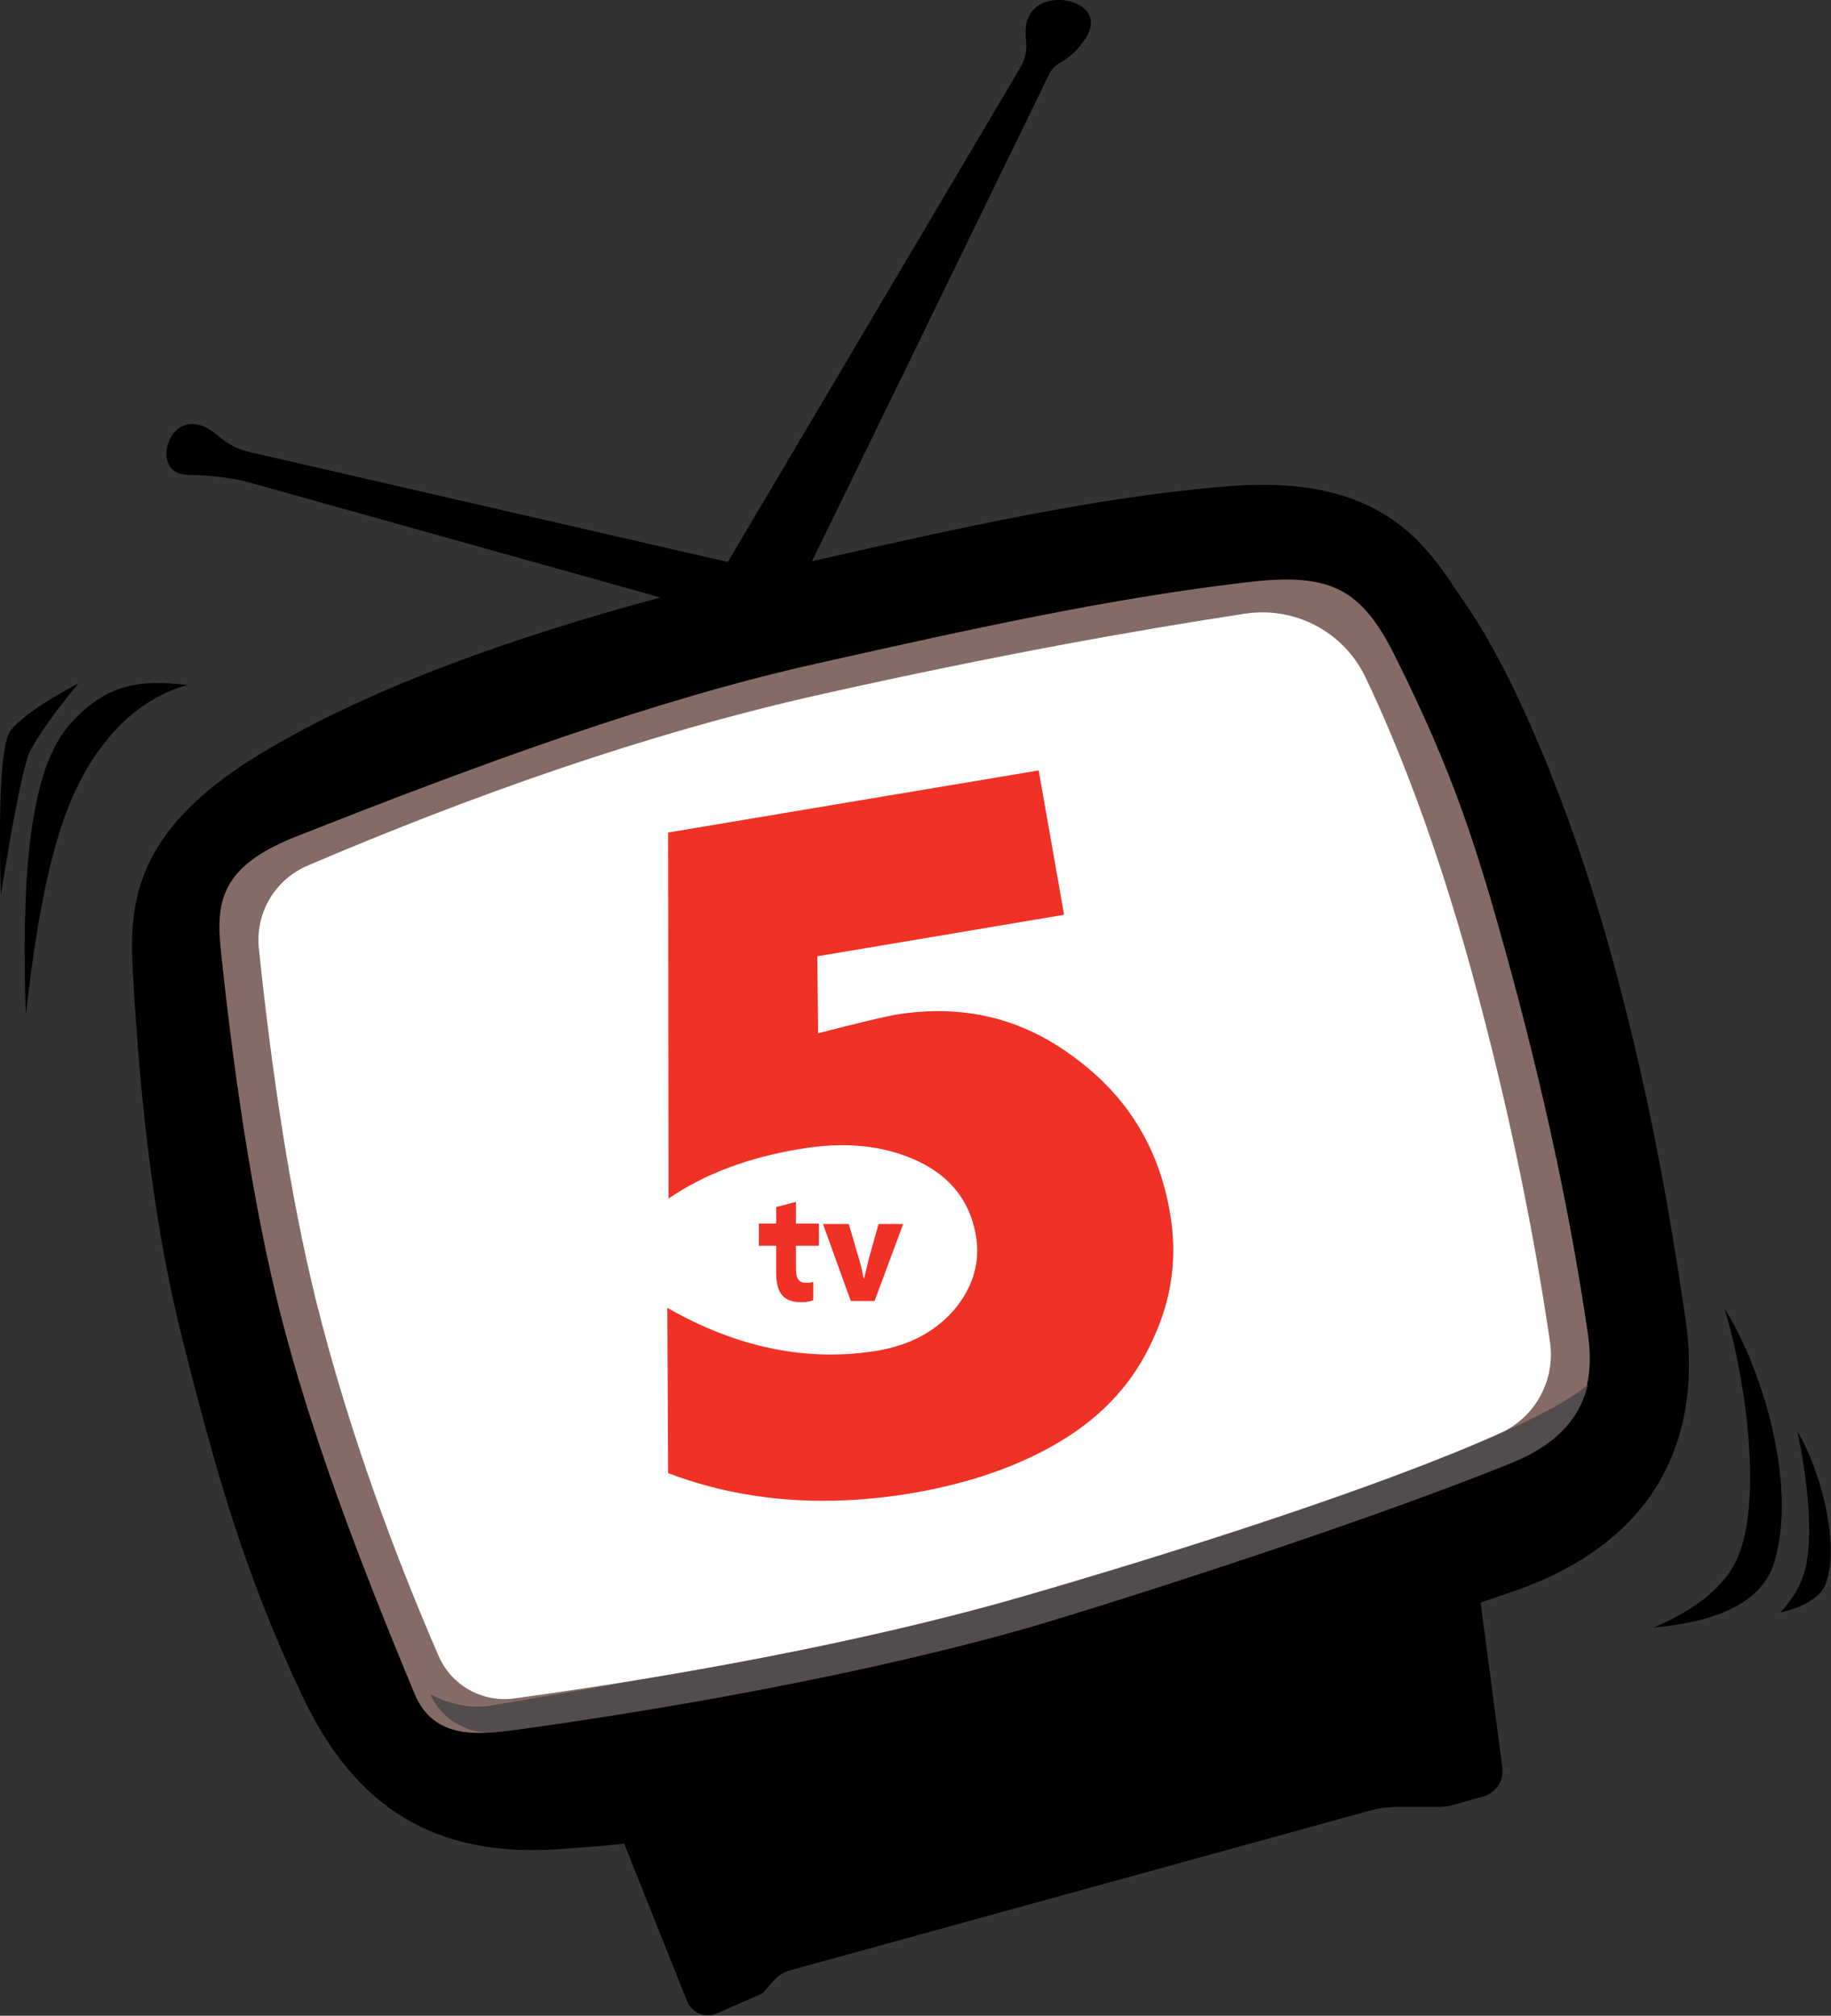
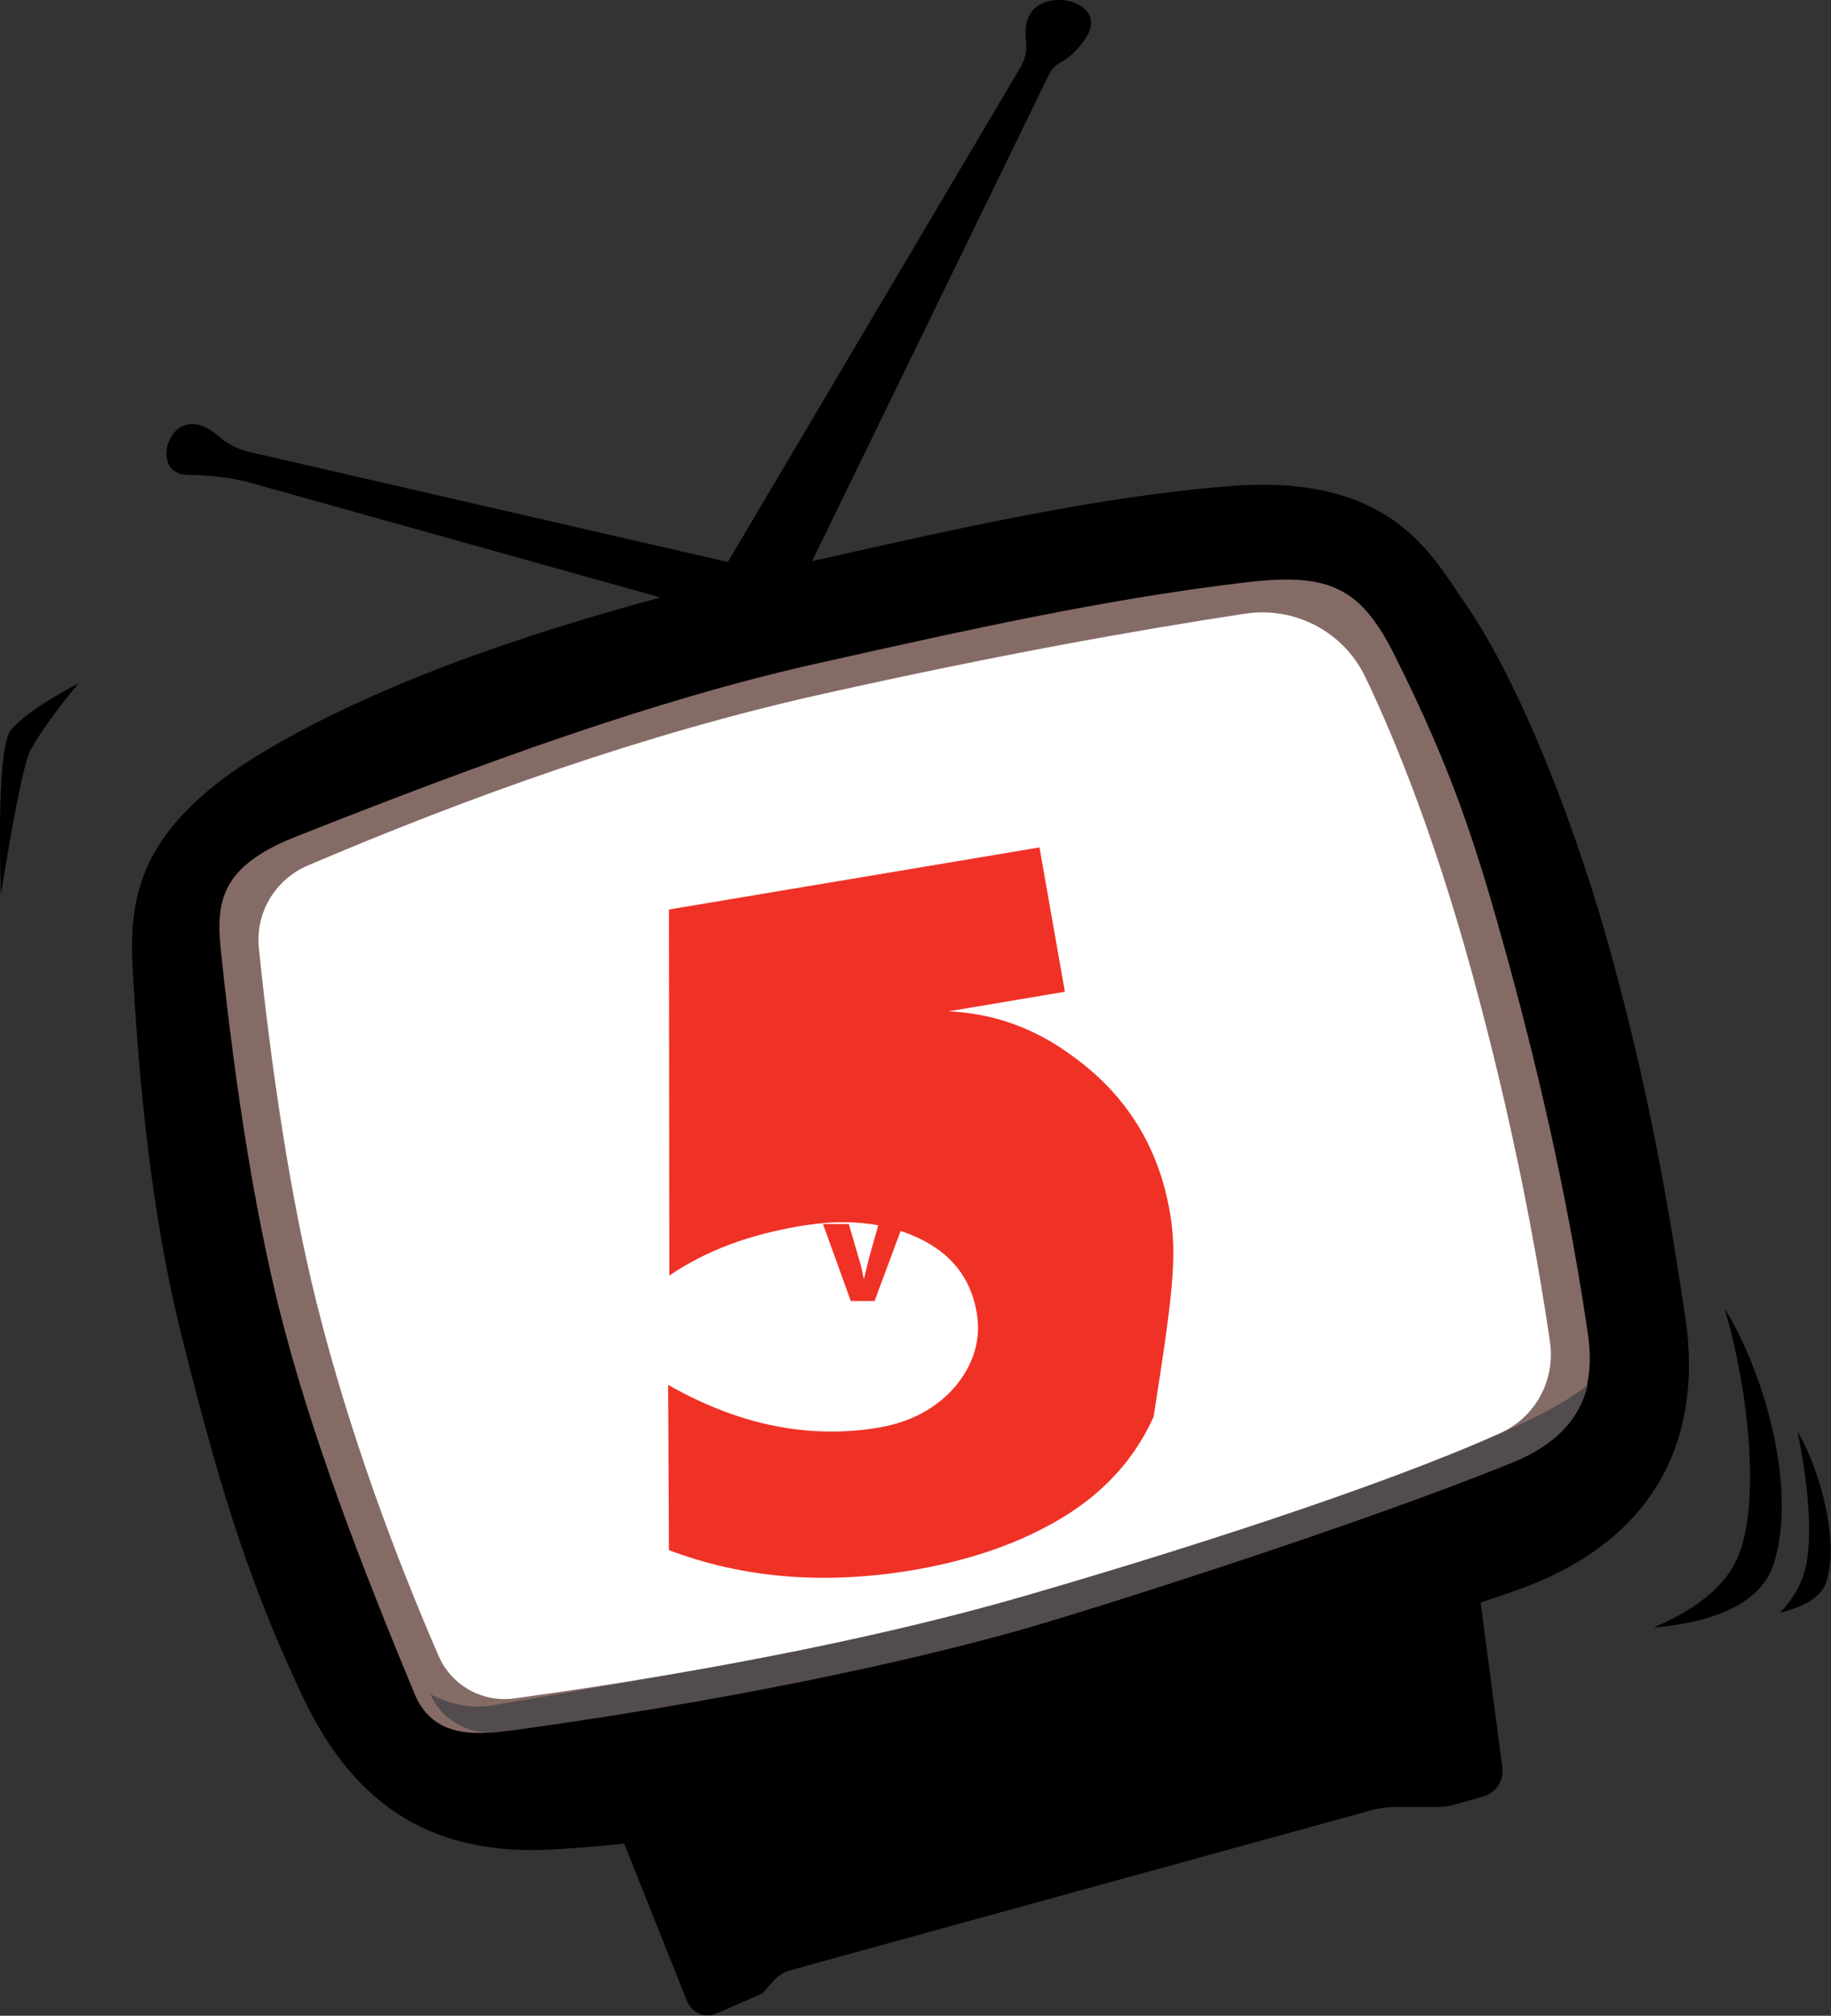
<svg xmlns="http://www.w3.org/2000/svg" xmlns:ns1="http://www.inkscape.org/namespaces/inkscape" xmlns:ns2="http://sodipodi.sourceforge.net/DTD/sodipodi-0.dtd" version="1.1" id="svg2" ns1:export-filename="C:\Users\owner\Desktop\g4687.png" ns1:export-xdpi="180" ns1:export-ydpi="180" ns1:version="0.91 r13725" ns2:docname="SVG.svg" x="0px" y="0px" viewBox="0 0 454.1 500" style="enable-background:new 0 0 454.1 500;" xml:space="preserve">
  <rect x="0" y="0" width="454.1" height="500" fill="#333333" stroke="none" />
  <style type="text/css">
	.st0{fill:#856B66;}
	.st1{fill:#534C4E;}
	.st2{fill:#FFFFFF;}
	.st3{fill:#F03126;}
</style>
  <g>
    <g>
      <g>
        <path d="M427.7,324.6c5.6,18.5,9.5,49.1,2.8,62.7c-3.8,7.8-12.4,13-20.4,16.4c13.7-1.2,26.8-5.3,30-16.4     C446,367.1,436.2,337.9,427.7,324.6z" />
        <path d="M445.8,355.1c2.1,10.3,3.9,23.5,2.2,32.8c-0.9,4.7-3.3,8.7-6.5,12.1c5.8-1.4,10.2-3.8,11.4-7.5     C456.4,382.2,451.1,363.9,445.8,355.1z" />
      </g>
      <path d="M418,327c-4.6-30.9-9.4-57.4-18.5-90.6c-7.7-28.1-21.6-65.8-36.3-87c-8.4-12.1-18.4-32.1-58.6-28.8    c-32.2,2.6-66.6,10.3-103.2,18.6l58.7-120.6c0.6-1.3,1.6-2.4,2.9-3.1c1.8-1,3.9-2.6,5.9-5.5c3.4-4.7,1.2-7.9-2.4-9.3    C263-0.7,258-0.1,255.8,3c-1.6,2.2-1.6,4.8-1.3,7.6c0.2,2-0.3,4.1-1.3,5.9l-72.7,122.9L61.8,112.1c-2.6-0.6-5.1-1.8-7.2-3.6    c-1.3-1.1-2.6-2-3.8-2.6c-4.7-2.1-8,0.7-9.1,4.1c-0.9,2.7-0.4,5.7,1.8,7c1,0.6,2.2,0.8,3.4,0.8c5.2,0.1,10.4,0.6,15.4,2    l101.5,28.4c-35.3,9.5-72,22.2-99.6,39C32.4,206.6,32,225,33,242.1c2,35.3,5.8,64.2,12,89.1c8.5,33.8,15.6,59.1,30.1,89.7    c13.3,28.1,33.4,39.7,62.9,37.8c5.9-0.4,11.5-0.8,16.8-1.4l15.6,39.1c1.2,2.9,4.5,4.3,7.4,3l11.4-5l2.2-2.6c1.3-1.6,3-2.7,5-3.2    l143.4-39.5c2.1-0.6,4.3-0.9,6.6-0.9h10.7c1.1,0,2.3-0.2,3.3-0.5l7.5-2.1c3.1-0.9,5.1-3.9,4.7-7.1l-5.4-41    c2.7-0.9,5.3-1.8,7.9-2.7C413,381.8,422,354.2,418,327z" />
      <g>
-         <path d="M17.3,179.7c-11,12.3-11.8,42.7-10.9,72c4.5-39.7,10.4-55.3,18.8-66.5c6.9-9.2,14.6-13.4,21.2-15.3     C34.4,168.5,26.2,169.7,17.3,179.7z" />
        <path d="M19.5,169.5c-5,2.6-13.1,7.2-16.8,11.6c-2.8,3.4-3,22.7-2.5,40.9c2.8-17.4,5.7-33.2,7.5-36.2     C11.1,179.9,15.7,174,19.5,169.5z" />
      </g>
    </g>
    <path class="st0" d="M128.5,428.9c63.9-8.9,106.3-19.5,125.9-25.1c18.9-5.5,83-25.8,120.8-41.2c17.2-7,20.5-18.9,18.6-31.8   c-4.5-30.7-11.2-61.1-19.7-92.2c-7.8-28.3-13.5-46.7-28.5-76.6c-8.7-17.2-17-20-37.9-17.4c-33.9,4.1-67.3,11.5-105.2,20   c-39.8,8.9-82.8,24.6-129.3,43C54.6,215,53.5,223.8,54.8,236c3.7,35.3,8.6,65.2,14.5,88.9c7.7,30.6,19.8,62.2,33.5,95.2   C107.7,432,119.6,430.2,128.5,428.9z" />
    <path class="st1" d="M252.3,396.4c-31.2,9-83.5,18.8-130.2,26.6c-5.4,0.9-10.5-0.2-15.4-2.8c2.7,6.2,9.1,10,15.9,9.5   c2.1-0.2,4.1-0.5,6-0.7c63.9-8.9,106.3-19.5,125.9-25.1c18.9-5.5,83-25.8,120.8-41.2c11.4-4.7,16.7-11.5,18.5-19.3   C378.2,357.3,303.3,381.7,252.3,396.4z" />
    <path class="st2" d="M338.6,167.9c-5.4-11.2-17.4-17.5-29.7-15.7c-27.6,4.2-62.2,10.4-104.7,19.9c-44.1,9.8-88.1,25.6-127.9,42.6   c-8.1,3.5-13,11.7-12.1,20.5c3.1,29.9,7.7,61.4,14.3,87.9c8.3,33.1,19.9,63.7,30.3,87.7c3.2,7.3,10.8,11.5,18.6,10.5   c52.7-7.2,96-16.6,124.8-24.9c38.2-11,89.8-27.4,119.8-40.9c8.8-3.9,13.8-13.2,12.4-22.7c-3.3-22.6-9.2-54.6-19.5-92.1   C356.1,208.8,346.8,185.1,338.6,167.9z" />
  </g>
  <g>
-     <path class="st3" d="M290.1,300.5c-2.8-16.1-10.8-28.9-23.9-38.4c-13-9.7-27.7-13.1-44.1-10.4c-2.8,0.5-9.2,2-19.2,4.6l-0.2-19.1   l61.2-10.3l-6.3-35.8v0l-91.9,15.4l0.1,90.8c8.9-6.1,19.8-10.2,32.6-12.3c11.1-1.9,20.8-0.9,29,2.9c8.2,3.8,13.1,9.9,14.6,18.4   c1.2,6.6-0.6,12.8-5.2,18.4c-4.7,5.5-11,8.9-19,10.3c-17.4,2.9-34.8-0.6-52.3-10.6l0.2,41c18.5,7,38.5,8.6,60.3,5   c14.7-2.5,27.2-6.9,37.5-13.2c10.3-6.3,17.8-14.6,22.4-24.9C290.7,322.1,292.1,311.5,290.1,300.5z" />
+     <path class="st3" d="M290.1,300.5c-2.8-16.1-10.8-28.9-23.9-38.4c-13-9.7-27.7-13.1-44.1-10.4c-2.8,0.5-9.2,2-19.2,4.6l61.2-10.3l-6.3-35.8v0l-91.9,15.4l0.1,90.8c8.9-6.1,19.8-10.2,32.6-12.3c11.1-1.9,20.8-0.9,29,2.9c8.2,3.8,13.1,9.9,14.6,18.4   c1.2,6.6-0.6,12.8-5.2,18.4c-4.7,5.5-11,8.9-19,10.3c-17.4,2.9-34.8-0.6-52.3-10.6l0.2,41c18.5,7,38.5,8.6,60.3,5   c14.7-2.5,27.2-6.9,37.5-13.2c10.3-6.3,17.8-14.6,22.4-24.9C290.7,322.1,292.1,311.5,290.1,300.5z" />
    <g>
-       <path class="st3" d="M197.5,298.1l-5,1.3v4.1h-4.3v5.5h4.3v6.7c0,2.7,0.5,4.5,1.6,5.7c0.9,1,2.5,1.6,4.4,1.6    c1.7,0,2.4-0.2,3.2-0.5l0-4.5c-0.4,0.1-1,0.2-1.8,0.2c-1.8,0-2.5-1.1-2.5-3.4V309h5.7v-5.5h-5.7V298.1z" />
      <path class="st3" d="M217.9,303.6l-2.5,8.9c-0.4,1.6-0.7,3.1-1.1,4.6h-0.1c-0.3-1.5-0.6-3-1.1-4.6l-2.6-8.9h-6.4l6.9,19.1h5.9    l7.1-19.1H217.9z" />
    </g>
  </g>
</svg>